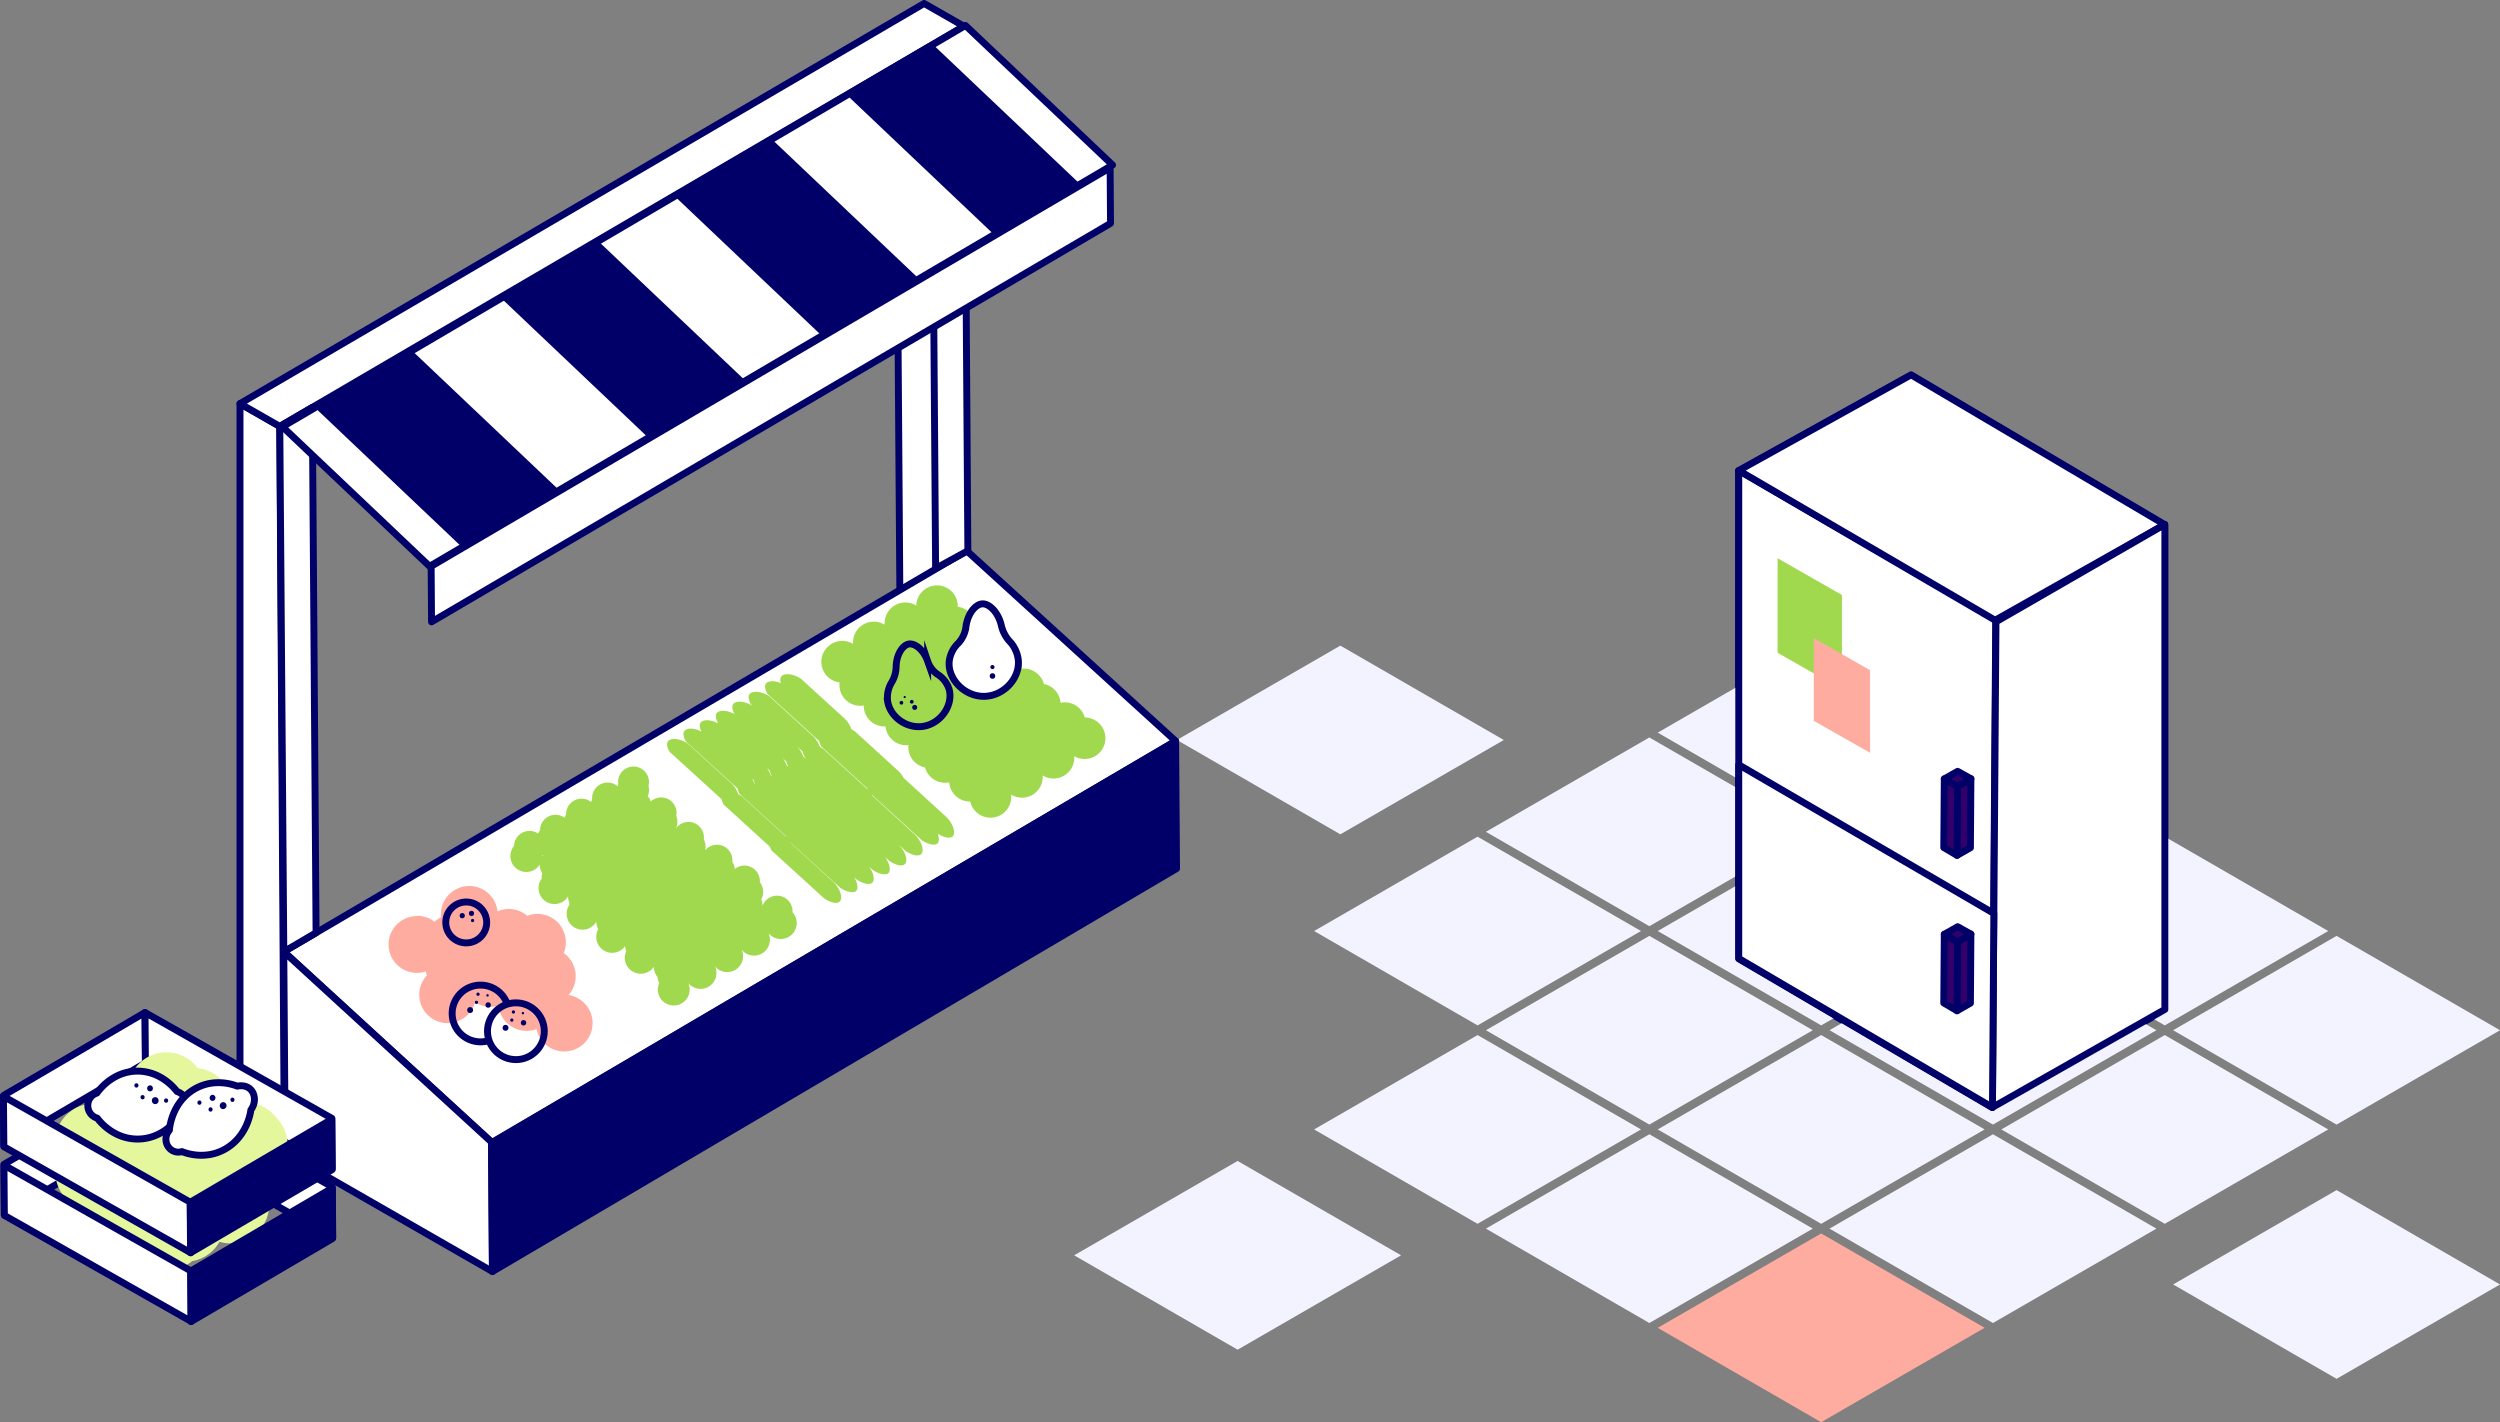
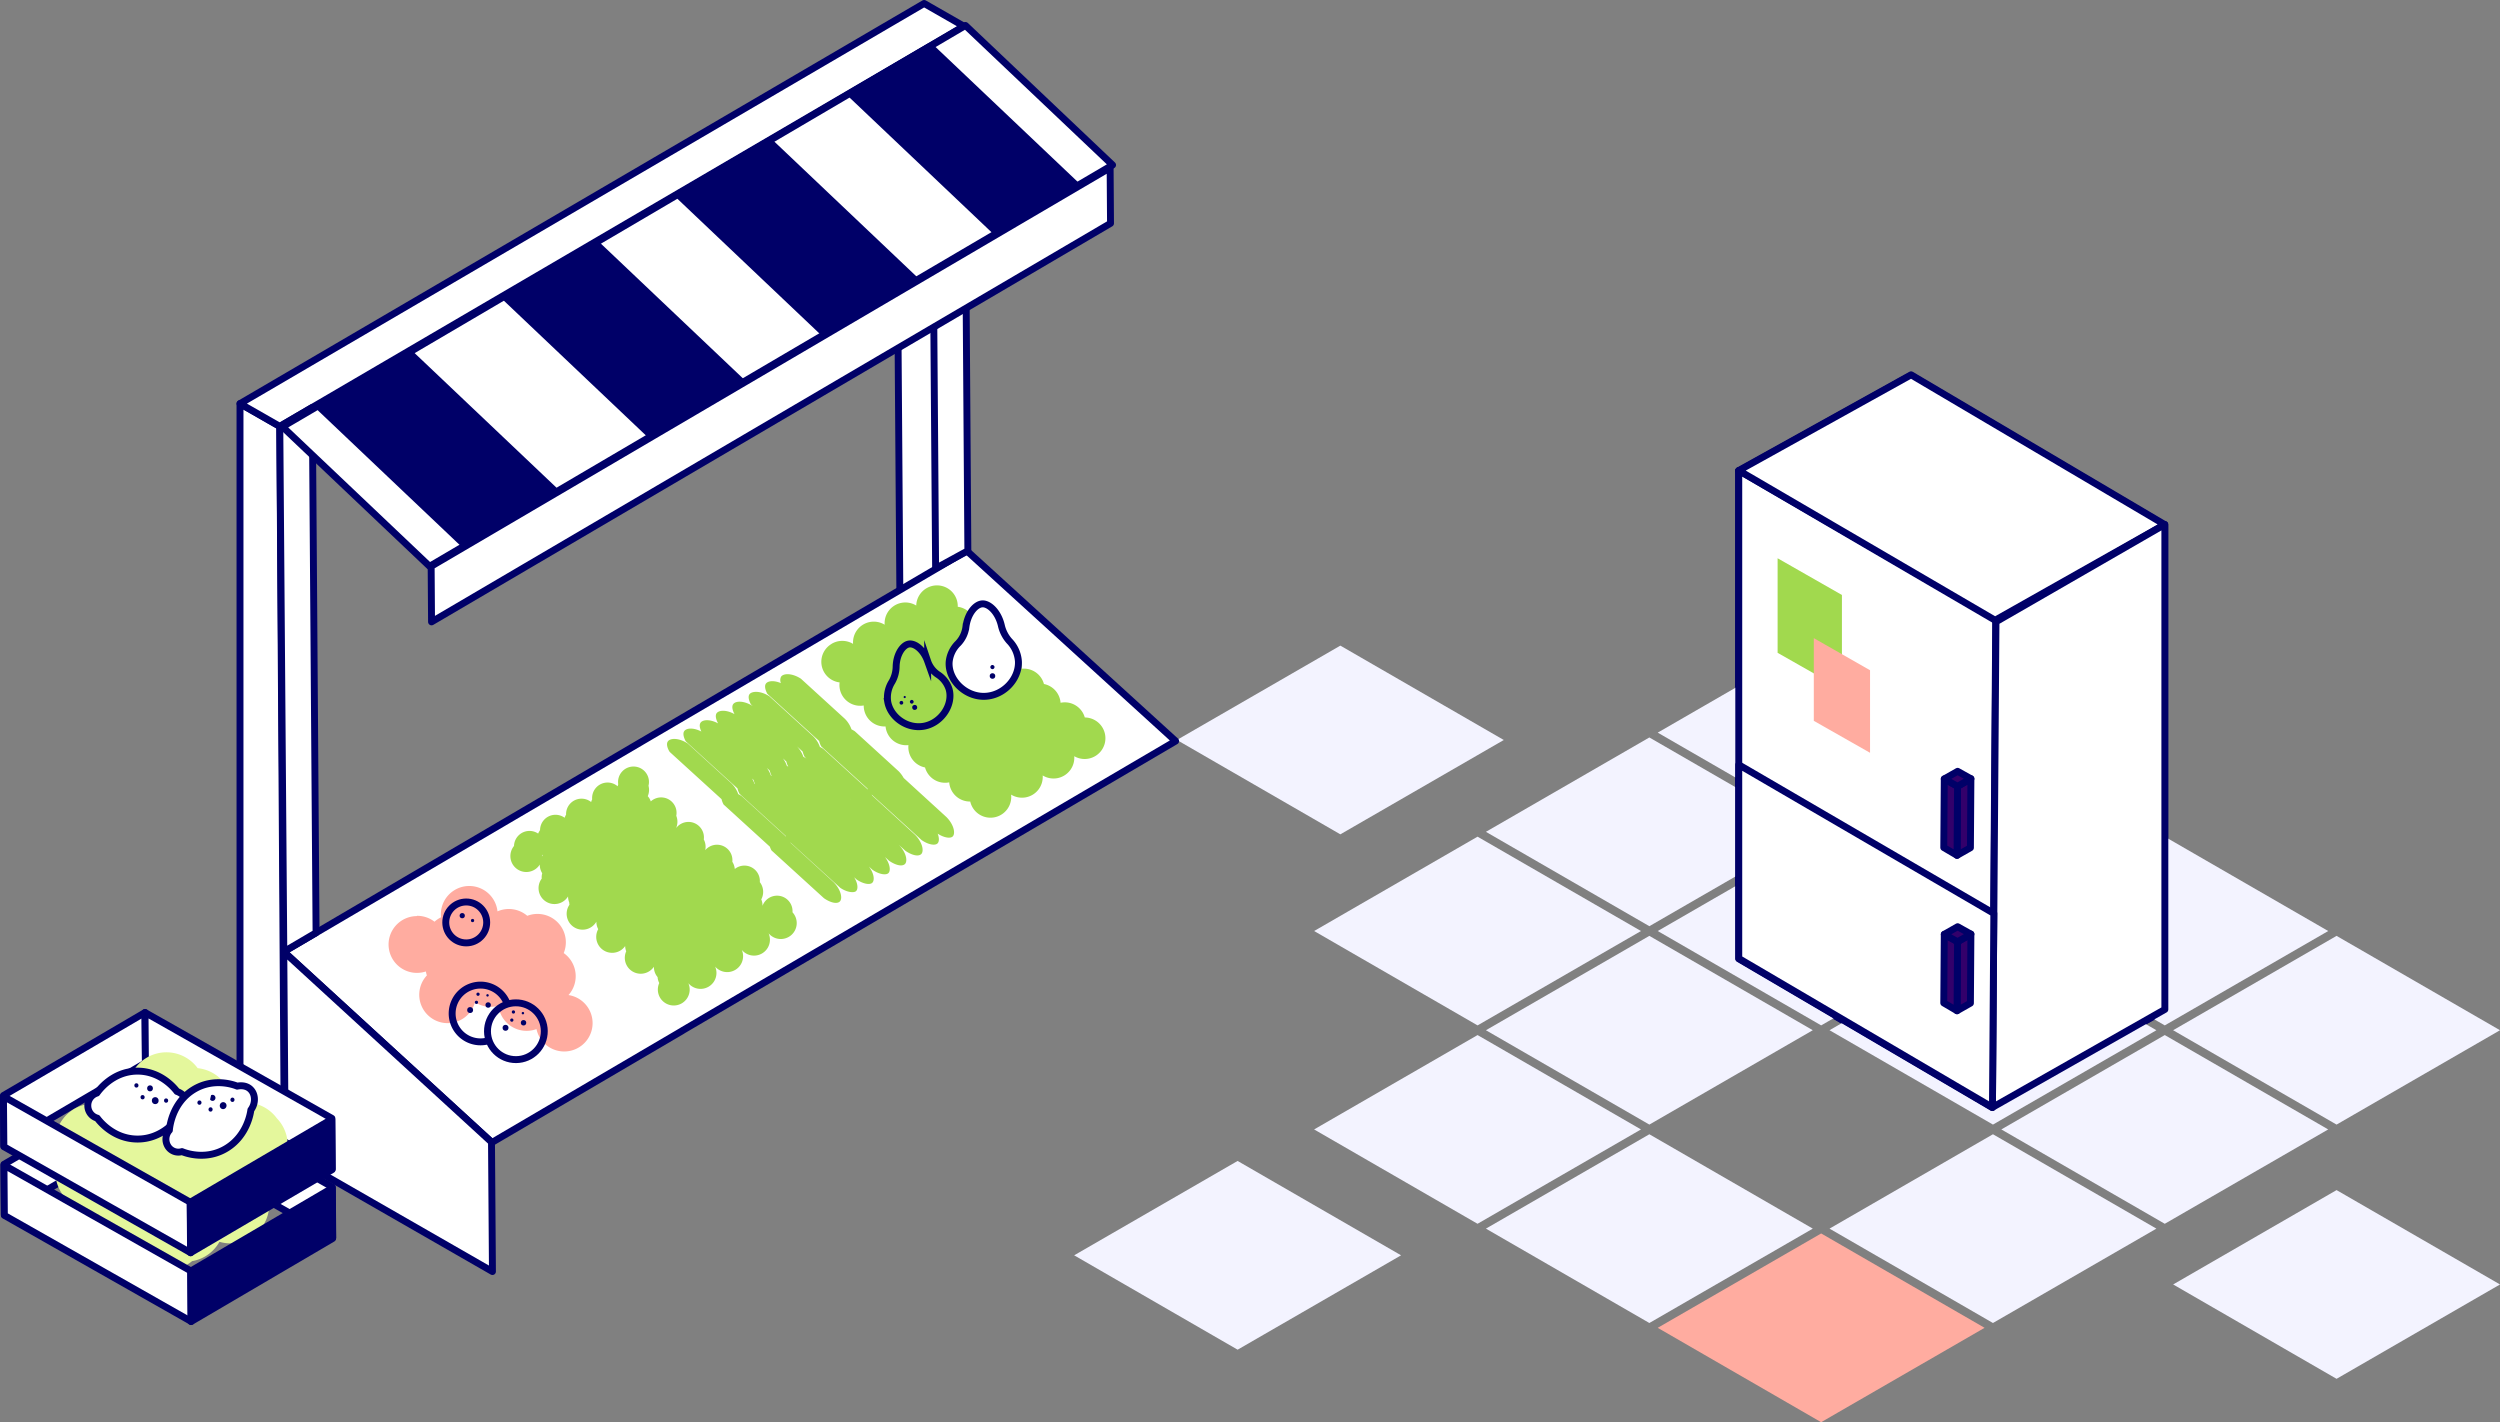
<svg xmlns="http://www.w3.org/2000/svg" viewBox="0 0 1083.73 616.51">
  <rect x="0" y="0" width="1083.73" height="616.51" fill="#808080" stroke="none" />
  <defs>
    <style>.cls-1,.cls-12,.cls-7{fill:#fff;}.cls-1,.cls-3,.cls-4{stroke:#000068;}.cls-1,.cls-3,.cls-4,.cls-7,.cls-8{stroke-linecap:round;stroke-linejoin:round;}.cls-1,.cls-10,.cls-12,.cls-13,.cls-3,.cls-4,.cls-7,.cls-8{stroke-width:3px;}.cls-2{fill:#e4f79c;}.cls-3{fill:#33006b;}.cls-10,.cls-4{fill:none;}.cls-5{fill:#f3f3ff;}.cls-6{fill:#ffaca0;}.cls-10,.cls-12,.cls-13,.cls-7,.cls-8{stroke:#000068;}.cls-11,.cls-8{fill:#000068;}.cls-13,.cls-9{fill:#a1d94e;}.cls-10,.cls-12,.cls-13{stroke-miterlimit:10;}</style>
  </defs>
  <title>base-services_1</title>
  <g id="Capa_2" data-name="Capa 2">
    <g id="cerrada">
      <polygon class="cls-1" points="753.65 204.2 753.65 415.87 863.54 480.37 865.05 268.7 753.65 204.2" />
      <polygon class="cls-2" points="778.33 219.96 778.33 319.66 865.05 368.92 865.05 269.46 778.33 219.96" />
      <polygon class="cls-1" points="864.78 269.11 938.25 227.63 828.34 162.72 753.65 204.2 864.78 269.11" />
      <polygon class="cls-1" points="753.65 331.77 864.23 396.21 863.63 480.27 753.65 415.72 753.65 331.77" />
      <polygon class="cls-3" points="854.29 405.18 854.08 435.1 848.28 438.39 848.49 408.47 854.29 405.18" />
      <polygon class="cls-3" points="842.74 405.26 842.53 435.02 848.28 438.39 848.49 408.47 842.74 405.26" />
      <polygon class="cls-3" points="842.74 405.26 848.54 401.96 854.29 405.18 848.49 408.47 842.74 405.26" />
      <polygon class="cls-4" points="789.28 292.8 789.28 310.88 865.05 353.92 865.05 336.05 789.28 292.8" />
      <polygon class="cls-4" points="789.28 275.07 789.28 293.16 865.05 336.2 865.05 318.32 789.28 275.07" />
      <polygon class="cls-4" points="789.28 256.88 789.28 274.97 865.05 318.01 865.05 300.13 789.28 256.88" />
      <polygon class="cls-4" points="789.28 239.16 789.28 257.24 865.05 300.28 865.05 282.4 789.28 239.16" />
      <polygon class="cls-1" points="863.62 480.27 938.37 437.83 938.37 227.58 865.15 269.78 863.62 480.27" />
      <polygon class="cls-5" points="640.51 444.5 711.35 403.59 640.5 362.69 569.66 403.59 640.51 444.5" />
      <polygon class="cls-5" points="863.93 401.5 934.78 360.59 863.93 319.68 793.08 360.59 863.93 401.5" />
      <polygon class="cls-5" points="789.46 444.5 860.3 403.59 789.46 362.69 718.61 403.59 789.46 444.5" />
      <polygon class="cls-5" points="714.98 401.5 785.83 360.59 714.98 319.68 644.13 360.59 714.98 401.5" />
      <polygon class="cls-5" points="581.03 361.68 651.88 320.78 581.03 279.87 510.18 320.77 581.03 361.68" />
      <polygon class="cls-5" points="938.41 444.5 1009.26 403.59 938.41 362.69 867.56 403.59 938.41 444.5" />
      <polygon class="cls-5" points="938.41 530.5 1009.25 489.6 938.41 448.69 867.56 489.6 938.41 530.5" />
      <polygon class="cls-5" points="1012.88 597.71 1083.73 556.8 1012.88 515.9 942.04 556.8 1012.88 597.71" />
      <polygon class="cls-5" points="640.5 530.5 711.35 489.6 640.51 448.69 569.66 489.6 640.5 530.5" />
      <polygon class="cls-5" points="714.98 487.5 785.83 446.59 714.98 405.69 644.13 446.6 714.98 487.5" />
-       <polygon class="cls-5" points="789.46 530.51 860.31 489.6 789.46 448.69 718.61 489.6 789.46 530.51" />
      <polygon class="cls-5" points="863.93 487.5 934.78 446.6 863.93 405.69 793.08 446.59 863.93 487.5" />
      <polygon class="cls-5" points="1012.88 487.5 1083.73 446.6 1012.88 405.69 942.03 446.6 1012.88 487.5" />
      <polygon class="cls-5" points="789.46 358.5 860.31 317.59 789.46 276.68 718.61 317.59 789.46 358.5" />
      <polygon class="cls-5" points="714.98 573.51 785.83 532.6 714.98 491.69 644.13 532.6 714.98 573.51" />
      <polygon class="cls-5" points="536.5 585.08 607.35 544.17 536.49 503.26 465.64 544.17 536.5 585.08" />
      <polygon class="cls-6" points="789.45 616.51 860.3 575.6 789.46 534.69 718.61 575.6 789.45 616.51" />
      <polygon class="cls-5" points="863.93 573.51 934.78 532.6 863.93 491.69 793.08 532.6 863.93 573.51" />
      <polygon class="cls-7" points="403.89 17.81 388.31 8.92 390.55 322.75 407.82 330.64 403.89 17.81" />
      <polygon class="cls-7" points="213.07 495.35 213.06 495.08 123.03 412.55 419.07 238.76 509.62 321.25 295.8 446.76 295.82 446.78 213.07 495.35" />
      <polygon class="cls-7" points="123.02 412.54 123.65 499.63 213.47 551.2 213.06 495.08 123.02 412.54" />
-       <polygon class="cls-8" points="213.07 495.49 509.62 321.25 510.02 376.52 213.47 551.2 213.07 495.49" />
      <path class="cls-6" d="M180.78,397a12.22,12.22,0,0,1,7.58,2.56,12.3,12.3,0,0,1,2.82-1.93,12.49,12.49,0,0,1-.07-1.25,12.31,12.31,0,0,1,24.55-1.31A12.28,12.28,0,0,1,228.57,397a12.3,12.3,0,0,1,15.8,16.15,12.27,12.27,0,0,1,2.07,18.2,12.3,12.3,0,1,1-13.88,14.75,12.28,12.28,0,0,1-16.48-10.15,12.23,12.23,0,0,1-10.17-1.5,12.3,12.3,0,1,1-20.86-11.62,12.2,12.2,0,0,1-.44-1.71,12.31,12.31,0,1,1-3.84-24Z" />
      <path class="cls-9" d="M289.49,321.43c1-1.53,4.71-1.68,8.62.86l19,17.33a11.92,11.92,0,0,1,2.91,4.62,14.41,14.41,0,0,1,1.45.83l19,17.33c.1.11.18.21.28.32l-.11-.34-20.05-18.27a8.76,8.76,0,0,1-.89-2.33l-22.45-20.45c-.23-.41-1.61-3-.64-4.39s4-1.61,7.42.18c-.44-.94-1.11-2.72-.35-3.82.95-1.39,4.09-1.61,7.6.28-.24-.43-1.6-3-.64-4.38s4.18-1.62,7.76.37c-.32-.59-1.51-2.94-.59-4.29,1-1.51,4.62-1.66,8.48.78l-.77-.7c-.23-.41-1.61-3-.64-4.39s4.71-1.68,8.62.86l19,17.33a11.94,11.94,0,0,1,2.92,4.62,14.42,14.42,0,0,1,1.45.83l19,17.33c.13.13.23.27.35.4-.07-.16-.13-.34-.19-.52l-20.05-18.27a8.86,8.86,0,0,1-.89-2.33l-22.45-20.45c-.23-.41-1.61-3-.64-4.39.85-1.25,3.46-1.55,6.52-.24a3.28,3.28,0,0,1,.06-2.78c1-1.52,4.71-1.68,8.62.86l19,17.33a11.92,11.92,0,0,1,2.91,4.62,14.4,14.4,0,0,1,1.45.83l19,17.33a13.18,13.18,0,0,1,2.16,2.9l18.59,17c3.34,3.4,3.9,7.18,2.68,8.37-1,1-3.8.55-6.51-1.21.74,1.91.66,3.53-.07,4.23-1.09,1.06-4.06.52-6.88-1.44l-21.71-19.77c.1.16.18.31.26.46l18.59,17c3.34,3.4,3.91,7.18,2.68,8.37s-4.06.52-6.88-1.44l-2.85-2.59c3.33,3.4,3.89,7.16,2.66,8.35s-4.06.52-6.88-1.44l-1.78-1.62c2.26,3,2.55,6,1.49,7s-4.06.52-6.88-1.44l-1.55-1.41c2.25,3,2.53,5.93,1.47,7s-4.06.52-6.88-1.44l-1-.93c1.64,2.64,1.78,5.1.83,6s-4.06.52-6.88-1.44l-21.56-19.64c0,.08.07.15.12.23l18.59,17c3.34,3.4,3.91,7.18,2.68,8.37s-4.06.52-6.88-1.44l-22.74-20.72a9.79,9.79,0,0,1-.7-1.61l-20.05-18.27a8.75,8.75,0,0,1-.89-2.33l-22.45-20.45C289.9,325.42,288.52,322.86,289.49,321.43Zm37.57,18.33.26.15a7.9,7.9,0,0,1-.6-1.76l-.73-.66A10.2,10.2,0,0,1,327.06,339.76Zm7.07-3.65c.14.07.29.17.43.25a8.73,8.73,0,0,1-.88-2.32l-1.26-1.15A10.9,10.9,0,0,1,334.13,336.11Zm7-4.1c.19.1.4.23.59.34a8.48,8.48,0,0,1-.84-2.23l-1.48-1.35A10.94,10.94,0,0,1,341.09,332Zm27.61,14.25.17.2,0-.06Zm-20.44-18.17a14.61,14.61,0,0,1,1.31.75l-.77-.7a8.75,8.75,0,0,1-.89-2.33l-2.55-2.33A11.94,11.94,0,0,1,348.26,328.09Z" />
      <path class="cls-9" d="M222.82,366.66a6.71,6.71,0,0,1,10.46-5.31,6.87,6.87,0,0,1,.83-1.48,6.69,6.69,0,0,1,10.65-5.37,6.91,6.91,0,0,1,.63-1.35,6.7,6.7,0,0,1,10.86-5.48,6.92,6.92,0,0,1,.45-1.16,6.7,6.7,0,0,1,11.06-5.65A6.89,6.89,0,0,1,268,340a6.7,6.7,0,1,1,13.12.62,6.91,6.91,0,0,1-.32,4.52,6.59,6.59,0,0,1,.66.87,6.7,6.7,0,0,1,.65,1.39,6.68,6.68,0,0,1,10.18,1.46,6.66,6.66,0,0,1,.87,4.78,6.9,6.9,0,0,1-.07,5.32l0,0a6.71,6.71,0,0,1,12,4.95,6.87,6.87,0,0,1,.63,4.62,6.69,6.69,0,0,1,11.74,5.06l.07.11a6.87,6.87,0,0,1,1,3,6.58,6.58,0,0,1,.64-.46,6.69,6.69,0,0,1,10.21,6.16,7,7,0,0,1,.41.59,6.9,6.9,0,0,1,.22,6.89,6.68,6.68,0,0,1,.53,2.81,6.71,6.71,0,0,1,13,2.78,6.9,6.9,0,1,1-10.36,9.11,6.9,6.9,0,0,1-11.61,7.2A6.9,6.9,0,0,1,310,419a6.9,6.9,0,0,1-11.61,7.2,6.9,6.9,0,1,1-12.61-.06,6.64,6.64,0,0,1-.72-2.58,6.78,6.78,0,0,1-.6-.81,6.86,6.86,0,0,1-1-3.67,6.9,6.9,0,0,1-12-6.71,6.66,6.66,0,0,1-.46-2.27,6.83,6.83,0,0,1-2,1.91,6.91,6.91,0,0,1-9.68-9.22,6.86,6.86,0,0,1-.8-3.24,6.9,6.9,0,1,1-11.66-7.36,6.66,6.66,0,0,1-.11-1,6.85,6.85,0,0,1-.5-2.6,6.9,6.9,0,1,1-11.42-7.72,6.73,6.73,0,0,1,.22-2.33l-.06-.09a6.87,6.87,0,0,1-1-3.67,6.9,6.9,0,1,1-11.1-8.14ZM247.28,385c0-.05,0-.11,0-.16s0,.13,0,.19Zm-.1-1.1,0,0,0,.19C247.19,384,247.18,383.94,247.18,383.87Zm-11.93-13.09c0-.11,0-.22,0-.33-.09.14-.19.27-.28.41s0,.22,0,.33C235.05,371.05,235.15,370.92,235.25,370.79Z" />
      <path class="cls-9" d="M360.45,279.12a9,9,0,0,1,9.35,0,9,9,0,0,1,13.69-8.31,9,9,0,0,1,13.69-8.31,9,9,0,1,1,18,.53,9,9,0,0,1,7.81,9,9,9,0,0,1,10.48,8,9,9,0,0,1,9.42,9.87,9,9,0,0,1,9.65,6.61,9,9,0,0,1,7.21,8.14,9,9,0,0,1,10.5,6.37,9,9,0,1,1-4.57,16.79A9,9,0,0,1,452,336.15a9,9,0,0,1-13.69,8.31,9,9,0,0,1-17.72,3,9,9,0,0,1-9.11-8.32A9,9,0,0,1,401,332.69a9,9,0,0,1-7.2-9.69,9,9,0,0,1-9.92-8.09,9,9,0,0,1-9.46-9.09,9,9,0,0,1-10.46-10,9,9,0,0,1-3.47-16.7Z" />
      <circle class="cls-10" cx="223.63" cy="447.03" r="12.31" transform="translate(-3.19 1.61) rotate(-0.41)" />
      <circle class="cls-10" cx="202.11" cy="399.87" r="8.87" transform="translate(-2.86 1.46) rotate(-0.41)" />
      <circle class="cls-11" cx="221.87" cy="442.21" r="0.71" transform="translate(-3.16 1.6) rotate(-0.41)" />
      <circle class="cls-11" cx="222.56" cy="438.69" r="0.71" transform="translate(-3.13 1.6) rotate(-0.41)" />
      <circle class="cls-11" cx="219.14" cy="445.55" r="1.29" transform="translate(-3.18 1.58) rotate(-0.41)" />
      <circle class="cls-11" cx="226.68" cy="439.2" r="0.53" transform="translate(-3.14 1.63) rotate(-0.41)" />
      <circle class="cls-11" cx="226.95" cy="443.36" r="1.18" transform="translate(-3.17 1.64) rotate(-0.41)" />
      <path class="cls-10" d="M219.6,434.46a12.3,12.3,0,1,0-7.6,16.61" />
      <circle class="cls-11" cx="206.53" cy="434.51" r="0.71" transform="translate(-3.1 1.49) rotate(-0.41)" />
      <circle class="cls-11" cx="207.22" cy="430.99" r="0.71" transform="translate(-3.08 1.49) rotate(-0.41)" />
      <circle class="cls-11" cx="203.8" cy="437.85" r="1.29" transform="translate(-3.13 1.47) rotate(-0.41)" />
      <circle class="cls-11" cx="211.34" cy="431.49" r="0.53" transform="translate(-3.08 1.52) rotate(-0.41)" />
      <circle class="cls-11" cx="211.61" cy="435.66" r="1.18" transform="translate(-3.11 1.53) rotate(-0.41)" />
      <circle class="cls-11" cx="200.38" cy="396.94" r="1.14" transform="translate(-2.84 1.44) rotate(-0.41)" />
-       <circle class="cls-11" cx="204.39" cy="395.95" r="1.14" transform="translate(-2.83 1.47) rotate(-0.41)" />
      <circle class="cls-11" cx="204.85" cy="399.04" r="0.71" transform="translate(-2.85 1.48) rotate(-0.41)" />
      <path class="cls-12" d="M411.45,286.95c-.53,7.55,6.74,15,15.12,14.91s15.22-7.48,14.91-15.12a14,14,0,0,0-3.95-8.86,15.27,15.27,0,0,1-3.48-6.85c-1.41-5.86-5.37-9.43-8.24-9.26s-6.29,4.06-7.08,9.91a12.61,12.61,0,0,1-3.37,7.18A13,13,0,0,0,411.45,286.95Z" />
      <circle class="cls-11" cx="430.24" cy="293.04" r="1.21" transform="translate(-2.09 3.09) rotate(-0.41)" />
      <circle class="cls-11" cx="430.21" cy="289.15" r="0.9" transform="translate(-50.38 483.39) rotate(-55.91)" />
      <path class="cls-13" d="M411.42,298.75c1.87,6.58-3.19,14.48-10.61,16s-14.84-3.8-16-10.61a12.67,12.67,0,0,1,1.85-8.56,13.8,13.8,0,0,0,1.81-6.7c.16-5.44,3-9.33,5.57-9.71s6.31,2.43,8.09,7.45a11.39,11.39,0,0,0,4.31,5.72A11.79,11.79,0,0,1,411.42,298.75Z" />
      <circle class="cls-11" cx="395.93" cy="307.61" r="1.09" transform="matrix(0.98, -0.2, 0.2, 0.98, -53.02, 84.39)" />
      <circle class="cls-11" cx="390.74" cy="304.67" r="0.81" transform="translate(-52.54 83.3) rotate(-11.41)" />
      <circle class="cls-11" cx="395.24" cy="304.17" r="0.81" transform="translate(-98.24 376.37) rotate(-45.9)" />
      <circle class="cls-11" cx="392.18" cy="302.13" r="0.47" transform="translate(-97.71 373.54) rotate(-45.9)" />
      <polygon class="cls-7" points="121.29 184.84 104.04 174.97 104.04 476.88 123.26 499.84 121.29 184.84" />
      <polygon class="cls-7" points="417.85 11.37 121.29 184.84 104.04 174.97 400.6 1.5 417.85 11.37" />
      <polygon class="cls-7" points="137.01 404.34 135.38 176.6 121.29 184.84 123.03 412.55 137.01 404.34" />
      <polygon class="cls-7" points="419.56 238.76 418 12.41 403.91 20.65 405.58 246.39 419.56 238.76" />
      <polygon class="cls-7" points="187.07 269.58 186.9 245.49 481.23 72.72 481.4 96.82 187.07 269.58" />
      <polygon class="cls-7" points="482.29 71.53 186.22 245.49 122.46 185 418.52 11.04 482.29 71.53" />
      <polygon class="cls-8" points="403.14 20.15 466.91 80.65 432.3 100.96 368.53 40.47 403.14 20.15" />
      <polygon class="cls-8" points="333.26 61.17 397.03 121.67 357.63 144.79 293.86 84.3 333.26 61.17" />
      <polygon class="cls-8" points="258.01 105.34 321.78 165.83 282.39 188.96 218.62 128.47 258.01 105.34" />
      <polygon class="cls-8" points="177.23 152.76 241 213.25 201.6 236.38 137.84 175.88 177.23 152.76" />
      <polygon class="cls-7" points="63.09 468.75 1.71 504.73 1.87 526.63 63.24 490.61 63.09 468.75" />
      <polygon class="cls-7" points="62.87 438.91 1.5 474.89 1.66 496.79 63.03 460.77 62.87 438.91" />
      <polygon class="cls-7" points="62.87 438.91 63.04 460.72 144.03 506.69 143.86 484.79 62.87 438.91" />
      <polygon class="cls-7" points="63.09 468.68 63.26 490.49 144.25 536.46 144.07 514.56 63.09 468.68" />
      <path class="cls-2" d="M124.71,496.28A16.72,16.72,0,0,0,120,484.76a16.76,16.76,0,0,0-13.62-6.83c-.22,0-.43,0-.65,0a16.85,16.85,0,0,0-7.48-7,16.78,16.78,0,0,0-12.56-7.89,16.78,16.78,0,0,0-30.07,7,16.59,16.59,0,0,0-16.8,8.46,16.79,16.79,0,0,0-13.61,23.22,16.78,16.78,0,0,0,8.69,21.61,16.79,16.79,0,0,0,25.92,21.36,16.78,16.78,0,0,0,23.46,2,16.79,16.79,0,0,0,11.86-8.38,16.78,16.78,0,0,0,18.25-26.08A16.79,16.79,0,0,0,124.71,496.28Z" />
      <polygon class="cls-7" points="1.5 475.28 1.68 497.09 82.67 543.06 82.49 521.16 1.5 475.28" />
      <polygon class="cls-7" points="1.72 505.05 1.89 526.86 82.88 572.84 82.71 550.93 1.72 505.05" />
      <polygon class="cls-8" points="144.03 515.02 82.66 551 82.81 572.9 144.18 536.88 144.03 515.02" />
      <polygon class="cls-8" points="143.81 485.18 82.44 521.16 82.6 543.06 143.97 507.04 143.81 485.18" />
      <path class="cls-7" d="M38.07,479.44a5.61,5.61,0,0,0,4.1,5.27c.67.92,6.83,9.09,17.5,9.06,10.27,0,16.29-7.64,17-8.62A6.81,6.81,0,0,0,81,477.5c-.78-3.18-4.1-4.3-4.29-4.36-.67-.9-6.75-8.88-17.23-8.81C48.64,464.4,42.6,473,42,473.84A5.63,5.63,0,0,0,38.07,479.44Z" />
      <ellipse class="cls-11" cx="67.29" cy="477.12" rx="1.46" ry="1.52" transform="translate(-3.41 0.49) rotate(-0.41)" />
      <ellipse class="cls-11" cx="65.03" cy="471.79" rx="1.26" ry="1.31" transform="translate(-3.37 0.48) rotate(-0.41)" />
      <ellipse class="cls-11" cx="61.81" cy="475.64" rx="0.9" ry="0.94" transform="translate(-3.4 0.45) rotate(-0.41)" />
      <ellipse class="cls-11" cx="59.14" cy="470.52" rx="0.9" ry="0.94" transform="translate(-3.37 0.44) rotate(-0.41)" />
      <ellipse class="cls-11" cx="72" cy="477.09" rx="0.9" ry="0.94" transform="translate(-3.41 0.53) rotate(-0.41)" />
      <path class="cls-7" d="M72.77,496.87a5.33,5.33,0,0,0,6.12,2.34c1,.43,10.34,4.16,19.48-1.56,8.8-5.51,10.22-15.26,10.38-16.5,2.15-2.88,2-6.73-.09-8.85-2.24-2.32-5.64-1.5-5.83-1.46-1-.42-10.17-4-19.12,1.63-9.25,5.84-10.21,16.44-10.29,17.48A5.84,5.84,0,0,0,72.77,496.87Z" />
      <path class="cls-11" d="M95.47,480.07a1.42,1.42,0,0,0,2,.51A1.55,1.55,0,0,0,98,478.5a1.42,1.42,0,0,0-2-.51A1.55,1.55,0,0,0,95.47,480.07Z" />
-       <path class="cls-11" d="M91.07,476.6a1.23,1.23,0,0,0,1.73.44,1.35,1.35,0,0,0,.42-1.81,1.23,1.23,0,0,0-1.73-.44A1.35,1.35,0,0,0,91.07,476.6Z" />
+       <path class="cls-11" d="M91.07,476.6a1.23,1.23,0,0,0,1.73.44,1.35,1.35,0,0,0,.42-1.81,1.23,1.23,0,0,0-1.73-.44Z" />
      <path class="cls-11" d="M90.51,481.43a.88.88,0,0,0,1.24.32,1,1,0,0,0,.3-1.29.88.88,0,0,0-1.24-.32A1,1,0,0,0,90.51,481.43Z" />
      <path class="cls-11" d="M85.69,478.46a.88.88,0,0,0,1.24.32,1,1,0,0,0,.3-1.29.88.88,0,0,0-1.24-.32A1,1,0,0,0,85.69,478.46Z" />
      <path class="cls-11" d="M100,477.23a.88.88,0,0,0,1.24.32,1,1,0,0,0,.3-1.29.88.88,0,0,0-1.24-.32A1,1,0,0,0,100,477.23Z" />
      <polygon class="cls-1" points="753.74 203.96 753.74 415.63 863.62 480.13 865.14 268.46 753.74 203.96" />
      <polygon class="cls-1" points="864.86 268.87 938.34 227.38 828.43 162.48 753.74 203.96 864.86 268.87" />
      <polygon class="cls-1" points="863.71 480.03 938.45 437.58 938.45 227.34 865.24 269.54 863.71 480.03" />
      <polygon class="cls-1" points="753.74 331.52 864.31 395.96 863.71 480.03 753.74 415.48 753.74 331.52" />
      <polygon class="cls-3" points="854.37 404.93 854.16 434.86 848.36 438.15 848.58 408.23 854.37 404.93" />
      <polygon class="cls-3" points="842.83 405.02 842.61 434.77 848.36 438.15 848.58 408.23 842.83 405.02" />
      <polygon class="cls-3" points="842.83 405.02 848.62 401.72 854.37 404.93 848.58 408.23 842.83 405.02" />
      <polygon class="cls-3" points="854.37 337.57 854.16 367.49 848.36 370.79 848.58 340.86 854.37 337.57" />
      <polygon class="cls-3" points="842.83 337.65 842.61 367.41 848.36 370.79 848.58 340.86 842.83 337.65" />
      <polygon class="cls-3" points="842.83 337.65 848.62 334.36 854.37 337.57 848.58 340.86 842.83 337.65" />
      <polygon class="cls-9" points="770.58 242 770.58 282.99 798.46 298.83 798.46 257.92 770.58 242" />
      <polygon class="cls-6" points="786.27 276.63 786.27 312.48 810.65 326.33 810.65 290.55 786.27 276.63" />
    </g>
  </g>
</svg>